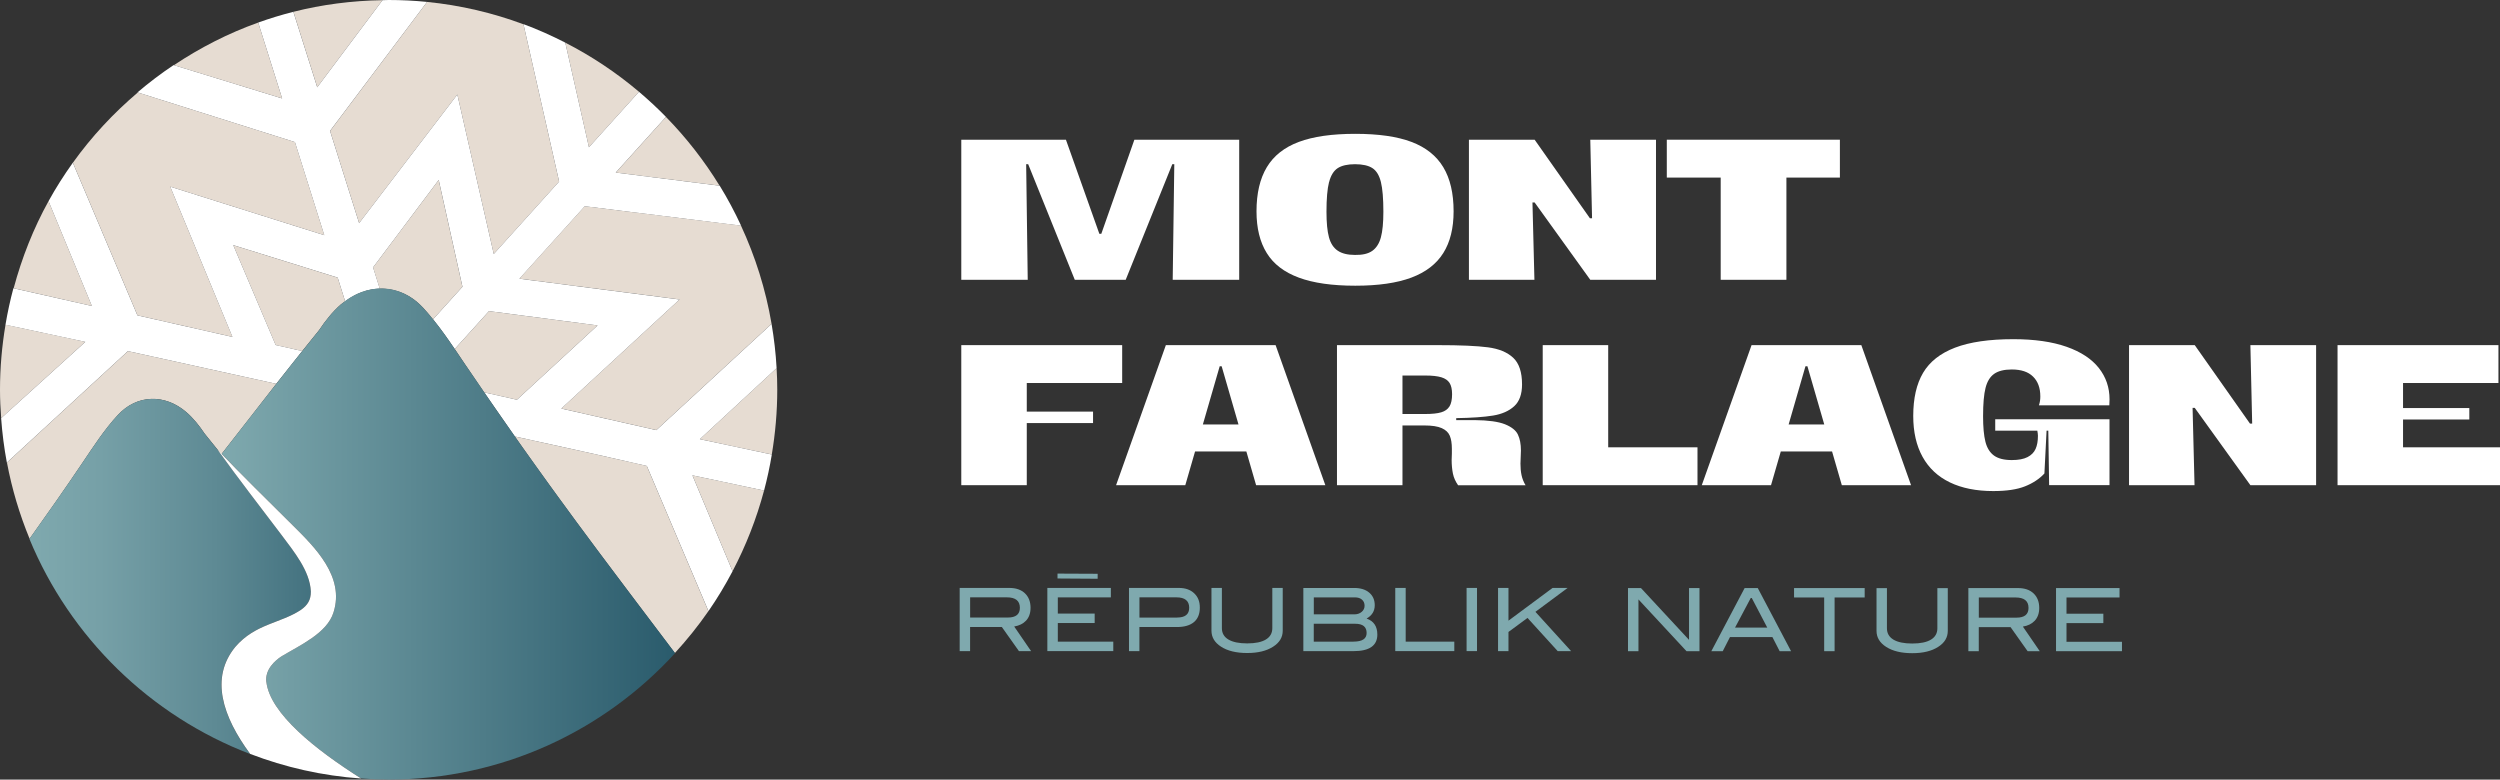
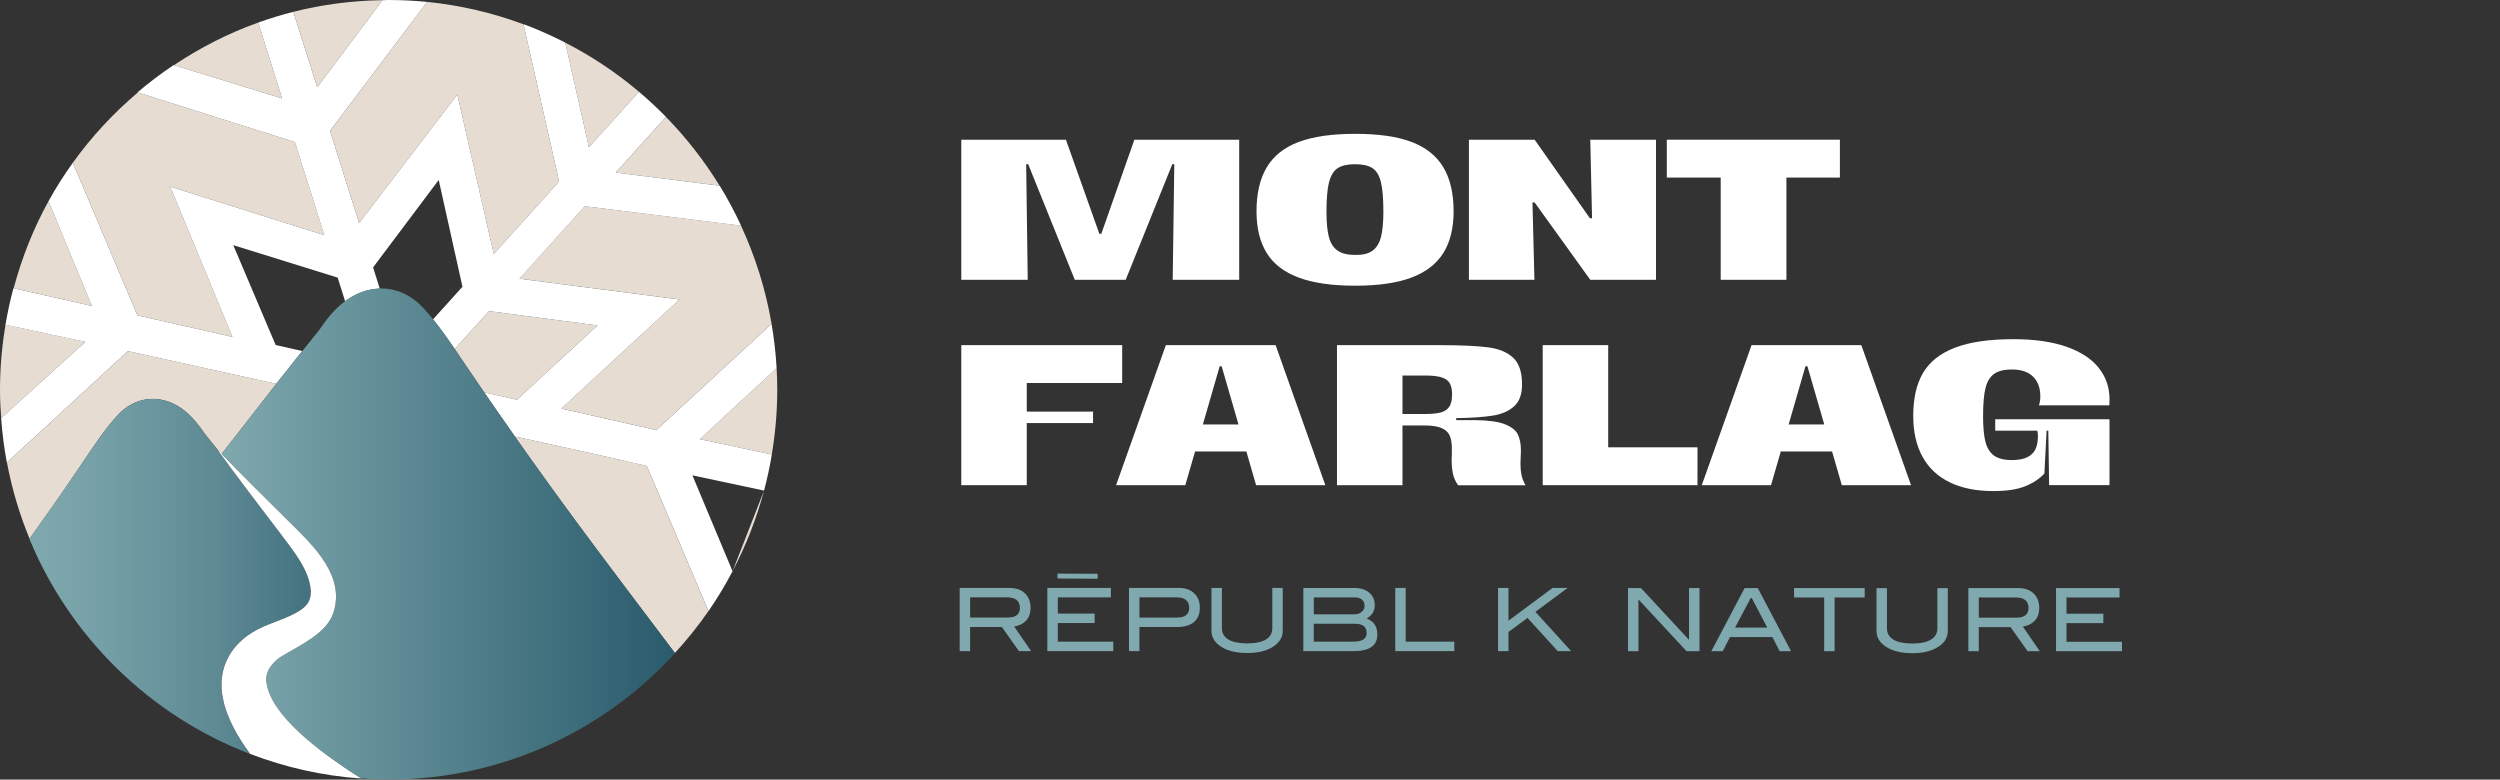
<svg xmlns="http://www.w3.org/2000/svg" width="186" height="58" viewBox="0 0 186 58" fill="none">
  <rect x="0" y="0" width="186" height="58" fill="#333333" stroke="none" />
  <g id="logo" clip-path="url(#clip0_219_4981)">
    <g id="Group">
      <g id="Group_2">
        <path id="Vector" d="M76.331 46.184C76.56 45.941 76.673 45.621 76.673 45.222C76.673 44.769 76.534 44.409 76.254 44.141C75.973 43.875 75.588 43.742 75.094 43.742H71.4V48.442H72.175V46.651H74.539L75.808 48.442H76.712L75.456 46.612C75.827 46.55 76.118 46.408 76.328 46.184H76.331ZM72.178 45.948V44.442H74.907C75.553 44.442 75.879 44.701 75.879 45.219C75.879 45.705 75.579 45.945 74.981 45.945H72.182L72.178 45.948Z" fill="#7FA9AE" />
        <path id="Vector_2" d="M78.701 46.353H81.443V45.65H78.701V44.445H82.647V43.742H77.923V48.442H82.828V47.739H78.701V46.353Z" fill="#7FA9AE" />
        <path id="Vector_3" d="M87.711 43.742H83.997V48.442H84.772V46.651H87.559C88.114 46.651 88.54 46.528 88.831 46.282C89.122 46.035 89.267 45.679 89.267 45.209C89.267 44.74 89.128 44.409 88.847 44.141C88.566 43.875 88.189 43.742 87.707 43.742H87.711ZM87.575 45.948H84.775V44.442H87.523C88.156 44.442 88.476 44.701 88.476 45.219C88.476 45.705 88.176 45.945 87.575 45.945V45.948Z" fill="#7FA9AE" />
        <path id="Vector_4" d="M94.66 46.735C94.66 47.104 94.502 47.383 94.185 47.577C93.869 47.771 93.404 47.869 92.79 47.869C92.177 47.869 91.712 47.771 91.389 47.577C91.066 47.383 90.908 47.101 90.908 46.735V43.742H90.133V46.923C90.133 47.409 90.368 47.804 90.843 48.111C91.334 48.429 91.983 48.584 92.79 48.584C93.597 48.584 94.24 48.426 94.724 48.111C95.199 47.807 95.435 47.412 95.435 46.923V43.742H94.66V46.735Z" fill="#7FA9AE" />
        <path id="Vector_5" d="M101.674 46.022C102.081 45.789 102.281 45.459 102.281 45.028C102.281 44.639 102.145 44.328 101.874 44.095C101.603 43.862 101.228 43.745 100.753 43.745H96.969V48.445H100.702C101.884 48.445 102.474 48.034 102.474 47.211C102.474 46.602 102.206 46.204 101.674 46.022ZM97.747 44.445H100.802C101.025 44.445 101.202 44.5 101.331 44.613C101.461 44.727 101.525 44.879 101.525 45.07C101.525 45.248 101.454 45.401 101.309 45.524C101.163 45.647 100.983 45.708 100.769 45.708H97.747V44.442V44.445ZM100.708 47.739H97.744V46.408H100.831C101.396 46.408 101.677 46.638 101.677 47.094C101.677 47.522 101.354 47.736 100.705 47.736L100.708 47.739Z" fill="#7FA9AE" />
        <path id="Vector_6" d="M104.583 43.742H103.808V48.442H108.2V47.739H104.583V43.742Z" fill="#7FA9AE" />
-         <path id="Vector_7" d="M109.889 43.742H109.114V48.442H109.889V43.742Z" fill="#7FA9AE" />
        <path id="Vector_8" d="M116.631 43.742H115.511L112.23 46.178V43.742H111.455V48.442H112.23V47.017L113.647 45.974L115.892 48.442H116.889L114.235 45.52L116.631 43.742Z" fill="#7FA9AE" />
        <path id="Vector_9" d="M81.666 42.69L78.679 42.676V43.039L81.666 43.059V42.69Z" fill="#7FA9AE" />
        <path id="Vector_10" d="M125.663 47.606L122.088 43.752H121.123V48.448H121.901V44.597L125.476 48.448H126.441V43.752H125.663V47.606Z" fill="#7FA9AE" />
        <path id="Vector_11" d="M129.8 43.752L127.323 48.448H128.172L128.711 47.396H131.866L132.406 48.448H133.255L130.778 43.752H129.803H129.8ZM129.086 46.696L130.294 44.419L131.485 46.696H129.086Z" fill="#7FA9AE" />
        <path id="Vector_12" d="M133.478 44.452H135.719V48.448H136.494V44.452H138.732V43.752H133.478V44.452Z" fill="#7FA9AE" />
        <path id="Vector_13" d="M144.14 46.745C144.14 47.114 143.982 47.392 143.666 47.587C143.349 47.781 142.884 47.878 142.271 47.878C141.657 47.878 141.192 47.781 140.869 47.587C140.546 47.392 140.388 47.111 140.388 46.745V43.755H139.613V46.936C139.613 47.422 139.849 47.817 140.323 48.124C140.814 48.442 141.463 48.597 142.271 48.597C143.078 48.597 143.721 48.439 144.205 48.124C144.68 47.823 144.915 47.425 144.915 46.936V43.755H144.14V46.745Z" fill="#7FA9AE" />
        <path id="Vector_14" d="M151.377 46.191C151.606 45.948 151.719 45.627 151.719 45.232C151.719 44.779 151.58 44.419 151.299 44.15C151.018 43.885 150.634 43.752 150.14 43.752H146.446V48.448H147.221V46.657H149.585L150.854 48.448H151.758L150.502 46.618C150.873 46.557 151.164 46.414 151.374 46.191H151.377ZM147.224 45.958V44.452H149.953C150.599 44.452 150.922 44.711 150.922 45.229C150.922 45.715 150.621 45.954 150.024 45.954H147.224V45.958Z" fill="#7FA9AE" />
        <path id="Vector_15" d="M153.747 47.749V46.359H156.489V45.66H153.747V44.452H157.693V43.752H152.969V48.448H157.874V47.749H153.747Z" fill="#7FA9AE" />
      </g>
      <g id="Group_3">
        <path id="Vector_16" d="M76.347 12.214H76.496L79.964 20.817H83.752L87.22 12.214H87.368L87.249 20.817H92.196V10.394H84.398L81.937 17.396H81.792L79.305 10.394H71.52V20.817H76.463L76.347 12.214Z" fill="white" />
        <path id="Vector_17" d="M96.63 20.655C97.712 21.056 99.113 21.257 100.831 21.257C102.549 21.257 103.928 21.056 105.003 20.655C106.075 20.253 106.869 19.644 107.38 18.828C107.893 18.012 108.148 16.975 108.148 15.725C108.148 14.384 107.893 13.289 107.38 12.438C106.866 11.586 106.078 10.961 105.016 10.559C103.953 10.157 102.558 9.957 100.831 9.957C99.103 9.957 97.705 10.157 96.63 10.559C95.558 10.961 94.763 11.586 94.253 12.438C93.74 13.289 93.484 14.384 93.484 15.725C93.484 16.979 93.74 18.012 94.247 18.828C94.754 19.648 95.548 20.256 96.633 20.655H96.63ZM98.884 13.552C99.01 13.053 99.226 12.706 99.526 12.509C99.83 12.315 100.259 12.217 100.815 12.217C101.37 12.217 101.813 12.315 102.11 12.509C102.407 12.703 102.617 13.05 102.739 13.545C102.862 14.041 102.923 14.776 102.923 15.754C102.923 16.567 102.862 17.199 102.739 17.655C102.617 18.109 102.403 18.446 102.103 18.66C101.8 18.877 101.37 18.977 100.815 18.967C100.269 18.967 99.84 18.864 99.526 18.65C99.213 18.439 98.997 18.106 98.874 17.652C98.751 17.199 98.69 16.564 98.69 15.751C98.69 14.783 98.754 14.047 98.88 13.549L98.884 13.552Z" fill="white" />
        <path id="Vector_18" d="M118.317 20.817H121.598H123.206V10.394H118.317L118.449 16.237H118.288L114.177 10.394H110.883H109.288V20.817H114.161L114.015 15.064H114.177L118.317 20.817Z" fill="white" />
        <path id="Vector_19" d="M128.02 20.817H132.909V13.212H136.888V10.394H132.909H128.02H124.01V13.212H128.02V20.817Z" fill="white" />
        <path id="Vector_20" d="M76.392 28.496H83.49V25.678H76.392H74.561H71.52V36.098H76.392V31.476H81.323V30.624H76.392V28.496Z" fill="white" />
        <path id="Vector_21" d="M86.739 25.678L83.035 36.101H88.185L88.912 33.591H92.729L93.455 36.101H98.606L94.905 25.678H86.739ZM89.493 31.58L90.746 27.249H90.891L92.144 31.58H89.493Z" fill="white" />
        <path id="Vector_22" d="M113.124 34.456L113.14 33.999C113.15 33.873 113.157 33.711 113.157 33.517C113.157 33.037 113.082 32.642 112.93 32.328C112.779 32.014 112.456 31.761 111.965 31.564C111.471 31.369 110.725 31.266 109.717 31.256H108.342V31.11C109.501 31.091 110.415 31.026 111.077 30.919C111.739 30.812 112.268 30.579 112.656 30.223C113.047 29.866 113.24 29.326 113.24 28.6C113.24 27.69 113.021 27.029 112.582 26.618C112.143 26.206 111.516 25.947 110.702 25.84C109.889 25.733 108.645 25.678 106.979 25.678H99.471V36.101H104.344V31.654H105.968C106.533 31.654 106.966 31.719 107.263 31.852C107.56 31.985 107.761 32.173 107.864 32.419C107.967 32.662 108.019 32.986 108.019 33.387V33.74C108.009 33.857 108.003 34.019 108.003 34.226C108.003 34.589 108.035 34.922 108.096 35.23C108.158 35.538 108.29 35.829 108.484 36.105H113.502C113.357 35.862 113.257 35.609 113.202 35.35C113.147 35.091 113.121 34.796 113.121 34.462L113.124 34.456ZM107.841 30.236C107.715 30.446 107.509 30.592 107.228 30.676C106.944 30.76 106.55 30.802 106.043 30.802H104.344V27.939H106.043C106.559 27.939 106.96 27.985 107.244 28.072C107.528 28.16 107.728 28.302 107.851 28.496C107.974 28.691 108.035 28.973 108.035 29.332C108.035 29.724 107.97 30.025 107.845 30.236H107.841Z" fill="white" />
        <path id="Vector_23" d="M119.65 25.678H114.778V36.098H117.819H119.65H126.293V33.28H119.65V25.678Z" fill="white" />
        <path id="Vector_24" d="M130.316 25.678L126.612 36.101H131.763L132.49 33.591H136.306L137.033 36.101H142.183L138.483 25.678H130.316ZM133.074 31.58L134.327 27.249H134.472L135.725 31.58H133.074Z" fill="white" />
        <path id="Vector_25" d="M151.697 30.155H156.934C156.944 30.057 156.95 29.912 156.95 29.714C156.95 28.833 156.686 28.056 156.153 27.379C155.62 26.705 154.822 26.177 153.754 25.801C152.685 25.426 151.364 25.235 149.795 25.235C147.999 25.235 146.553 25.445 145.455 25.866C144.357 26.287 143.566 26.912 143.078 27.738C142.59 28.564 142.345 29.633 142.345 30.945C142.345 32.14 142.577 33.154 143.039 33.989C143.501 34.825 144.179 35.46 145.074 35.891C145.968 36.322 147.043 36.535 148.3 36.535C149.284 36.535 150.072 36.419 150.663 36.182C151.254 35.946 151.735 35.628 152.104 35.227L152.265 32.043H152.394L152.455 36.095H156.947V31.191H148.445V32.043H151.577C151.606 32.198 151.622 32.328 151.622 32.425C151.622 32.817 151.564 33.141 151.448 33.4C151.332 33.659 151.132 33.863 150.847 34.009C150.563 34.155 150.176 34.229 149.675 34.229C149.1 34.229 148.658 34.116 148.351 33.892C148.044 33.669 147.831 33.325 147.715 32.866C147.599 32.406 147.541 31.774 147.541 30.971C147.541 30.041 147.602 29.335 147.725 28.856C147.847 28.376 148.061 28.03 148.367 27.813C148.674 27.599 149.11 27.489 149.678 27.489C150.373 27.489 150.899 27.664 151.257 28.017C151.619 28.37 151.8 28.862 151.8 29.5C151.8 29.607 151.794 29.714 151.777 29.824C151.761 29.931 151.735 30.038 151.697 30.148V30.155Z" fill="white" />
-         <path id="Vector_26" d="M167.562 31.518H167.4L163.289 25.678H159.996H158.4V36.098H163.273L163.128 30.346H163.289L167.429 36.098H170.707H172.318V25.678H167.429L167.562 31.518Z" fill="white" />
-         <path id="Vector_27" d="M178.786 33.28V31.211H183.717V30.359H178.786V28.496H185.884V25.678H178.786H176.955H173.913V36.098H176.955H178.786H186V33.28H178.786Z" fill="white" />
      </g>
    </g>
    <g id="Group_4">
-       <path id="Vector_28" d="M25.375 22.64C25.472 22.556 25.578 22.494 25.678 22.42L25.123 20.658L17.354 18.242L20.508 25.672L22.485 26.119C22.879 25.627 23.292 25.115 23.744 24.558C24.209 23.864 24.745 23.181 25.372 22.64H25.375Z" fill="#E6DCD2" />
      <path id="Vector_29" d="M26.718 16.603L34.026 7.035L36.735 18.899L41.598 13.51L38.947 1.807C36.677 0.962 34.274 0.392 31.775 0.143L24.558 9.743L26.721 16.603H26.718Z" fill="#E6DCD2" />
-       <path id="Vector_30" d="M31.468 22.886C31.73 23.168 31.975 23.463 32.214 23.761L34.404 21.338L32.637 13.393L27.755 19.897L28.252 21.477C29.405 21.448 30.548 21.899 31.465 22.886H31.468Z" fill="#E6DCD2" />
      <path id="Vector_31" d="M36.018 29.19L38.459 29.74L44.459 24.211L36.38 23.149L33.832 25.97C34.11 26.378 34.381 26.786 34.656 27.191C35.117 27.875 35.569 28.535 36.015 29.186L36.018 29.19Z" fill="#E6DCD2" />
-       <path id="Vector_32" d="M54.502 42.498C55.493 40.61 56.284 38.602 56.846 36.497L51.515 35.363L54.502 42.498Z" fill="#E6DCD2" />
+       <path id="Vector_32" d="M54.502 42.498C55.493 40.61 56.284 38.602 56.846 36.497L54.502 42.498Z" fill="#E6DCD2" />
      <path id="Vector_33" d="M38.644 20.733L50.559 22.278L41.763 30.394L48.831 31.998L57.405 24.095C56.969 21.526 56.191 19.074 55.128 16.784L43.503 15.343L38.64 20.733H38.644Z" fill="#E6DCD2" />
      <path id="Vector_34" d="M53.536 13.814C52.4 11.962 51.06 10.245 49.548 8.7L45.815 12.839L53.54 13.814H53.536Z" fill="#E6DCD2" />
      <path id="Vector_35" d="M57.779 27.389L52.067 32.675L57.421 33.815C57.683 32.25 57.828 30.644 57.828 29.002C57.828 28.461 57.812 27.923 57.779 27.389Z" fill="#E6DCD2" />
      <path id="Vector_36" d="M47.54 6.828C45.864 5.409 44.026 4.181 42.057 3.174L43.816 10.957L47.54 6.831V6.828Z" fill="#E6DCD2" />
      <path id="Vector_37" d="M0.41 24.159C0.145 25.734 0 27.35 0 29.002C0 29.711 0.036 30.414 0.087 31.11L6.349 25.432L0.41 24.159Z" fill="#E6DCD2" />
      <path id="Vector_38" d="M48.121 34.663L44.133 33.76L38.298 32.474C42.59 38.573 46.303 43.405 50.21 48.588C51.108 47.606 51.948 46.567 52.706 45.469L48.121 34.667V34.663Z" fill="#E6DCD2" />
      <path id="Vector_39" d="M8.777 30.867C10.204 29.332 12.274 29.3 13.863 30.663C14.386 31.113 14.835 31.683 15.222 32.26C15.671 32.814 16.081 33.322 16.466 33.802C18.019 31.826 19.214 30.271 20.554 28.558L9.52 26.125L0.517 34.414C0.888 36.383 1.456 38.278 2.202 40.085C3.504 38.265 4.808 36.403 6.116 34.463C6.949 33.228 7.766 31.956 8.777 30.867Z" fill="#E6DCD2" />
      <path id="Vector_40" d="M28.459 0.013C26.176 0.049 23.954 0.34 21.829 0.878L23.605 6.491L28.459 0.013Z" fill="#E6DCD2" />
      <path id="Vector_41" d="M3.61 14.967C2.493 16.988 1.628 19.165 1.017 21.445L6.836 22.764L3.613 14.967H3.61Z" fill="#E6DCD2" />
      <path id="Vector_42" d="M19.213 1.678C16.979 2.475 14.88 3.553 12.936 4.849L20.99 7.323L19.21 1.678H19.213Z" fill="#E6DCD2" />
      <path id="Vector_43" d="M17.295 25.066L12.665 13.886L24.128 17.497L21.945 10.572L10.253 6.88C8.441 8.418 6.81 10.167 5.422 12.107L10.227 23.463L17.295 25.066Z" fill="#E6DCD2" />
      <path id="Vector_44" d="M57.779 27.389C57.718 26.274 57.589 25.176 57.405 24.098L48.831 32.001L41.763 30.398L50.559 22.281L38.644 20.736L43.507 15.346L55.138 16.791C54.663 15.767 54.134 14.773 53.546 13.817L45.812 12.839L49.548 8.697C48.909 8.042 48.237 7.42 47.54 6.828L43.817 10.954L42.057 3.171C41.049 2.656 40.013 2.19 38.944 1.794L41.598 13.506L36.735 18.896L34.026 7.032L26.718 16.6L24.555 9.74L31.775 0.143C30.832 0.049 29.88 0 28.911 0C28.759 0 28.61 0.01 28.459 0.013L23.602 6.494L21.826 0.881C20.935 1.104 20.063 1.373 19.21 1.678L20.99 7.323L12.917 4.842C11.98 5.467 11.082 6.148 10.23 6.873L21.942 10.572L24.125 17.497L12.662 13.885L17.292 25.066L10.224 23.463L5.419 12.107C4.763 13.024 4.156 13.976 3.61 14.967L6.833 22.763L0.998 21.442C0.759 22.333 0.562 23.239 0.407 24.163L6.345 25.436L0.084 31.11C0.165 32.231 0.307 33.335 0.51 34.417L9.516 26.125L20.55 28.558C21.148 27.797 21.781 26.997 22.485 26.116L20.509 25.669L17.354 18.239L25.123 20.655L25.678 22.417C26.486 21.814 27.37 21.497 28.255 21.474L27.758 19.894L32.64 13.39L34.407 21.335L32.217 23.758C32.789 24.464 33.319 25.212 33.832 25.97L36.38 23.149L44.459 24.211L38.459 29.74L36.018 29.189C36.8 30.326 37.559 31.418 38.301 32.474L44.136 33.76L48.124 34.667L52.71 45.468C53.365 44.52 53.963 43.528 54.502 42.502L51.515 35.366L56.846 36.5C57.079 35.622 57.273 34.725 57.424 33.815L52.07 32.675L57.783 27.389H57.779Z" fill="white" />
      <path id="Vector_45" d="M17.502 48.128C18.984 46.401 20.867 46.379 22.384 45.371C22.885 45.021 23.134 44.636 23.124 43.988C23.05 42.476 21.878 41.05 20.941 39.797C19.407 37.769 17.686 35.547 16.21 33.491C15.897 33.102 15.571 32.697 15.219 32.26C14.832 31.68 14.386 31.113 13.86 30.663C12.271 29.299 10.201 29.332 8.774 30.867C7.766 31.952 6.949 33.225 6.113 34.462C4.802 36.406 3.494 38.271 2.189 40.095C5.225 47.438 11.183 53.252 18.603 56.095C16.537 53.291 15.613 50.431 17.496 48.134L17.502 48.128Z" fill="url(#paint0_linear_219_4981)" />
      <path id="Vector_46" d="M34.659 27.194C33.658 25.714 32.679 24.189 31.471 22.887C29.763 21.047 27.28 21.008 25.375 22.64C24.745 23.181 24.212 23.861 23.747 24.558C20.696 28.318 19.107 30.437 16.491 33.77C18.171 35.519 20.069 37.371 21.777 39.075C23.415 40.704 25.669 42.903 24.816 45.559C24.341 47.114 22.259 48.034 20.948 48.827C20.492 49.129 19.714 49.789 19.817 50.725C20.085 53.083 23.479 55.778 26.873 57.919C27.548 57.968 28.229 57.997 28.917 57.997C37.352 57.997 44.94 54.373 50.226 48.594C45.25 42 40.603 35.978 34.662 27.191L34.659 27.194Z" fill="url(#paint1_linear_219_4981)" />
      <path id="Vector_47" d="M19.814 50.728C19.708 49.792 20.489 49.128 20.944 48.831C22.255 48.037 24.338 47.117 24.813 45.562C25.665 42.903 23.415 40.704 21.774 39.078C19.969 37.277 17.941 35.301 16.191 33.465C17.67 35.531 19.404 37.766 20.944 39.8C21.881 41.054 23.053 42.479 23.127 43.992C23.137 44.636 22.885 45.025 22.388 45.374C20.87 46.382 18.988 46.404 17.505 48.131C15.62 50.427 16.546 53.291 18.613 56.092C21.209 57.087 23.98 57.721 26.873 57.922C23.479 55.781 20.085 53.086 19.817 50.728H19.814Z" fill="white" />
    </g>
  </g>
  <defs>
    <linearGradient id="paint0_linear_219_4981" x1="2.196" y1="42.884" x2="29.776" y2="42.884" gradientUnits="userSpaceOnUse">
      <stop stop-color="#7FA9AE" />
      <stop offset="0.19" stop-color="#76A0A7" />
      <stop offset="0.5" stop-color="#5E8A94" />
      <stop offset="0.88" stop-color="#376776" />
      <stop offset="1" stop-color="#2A5B6C" />
    </linearGradient>
    <linearGradient id="paint1_linear_219_4981" x1="16.488" y1="39.729" x2="50.22" y2="39.729" gradientUnits="userSpaceOnUse">
      <stop stop-color="#7FA9AE" />
      <stop offset="1" stop-color="#2A5B6C" />
    </linearGradient>
    <clipPath id="clip0_219_4981">
      <rect width="186" height="58" fill="white" />
    </clipPath>
  </defs>
</svg>